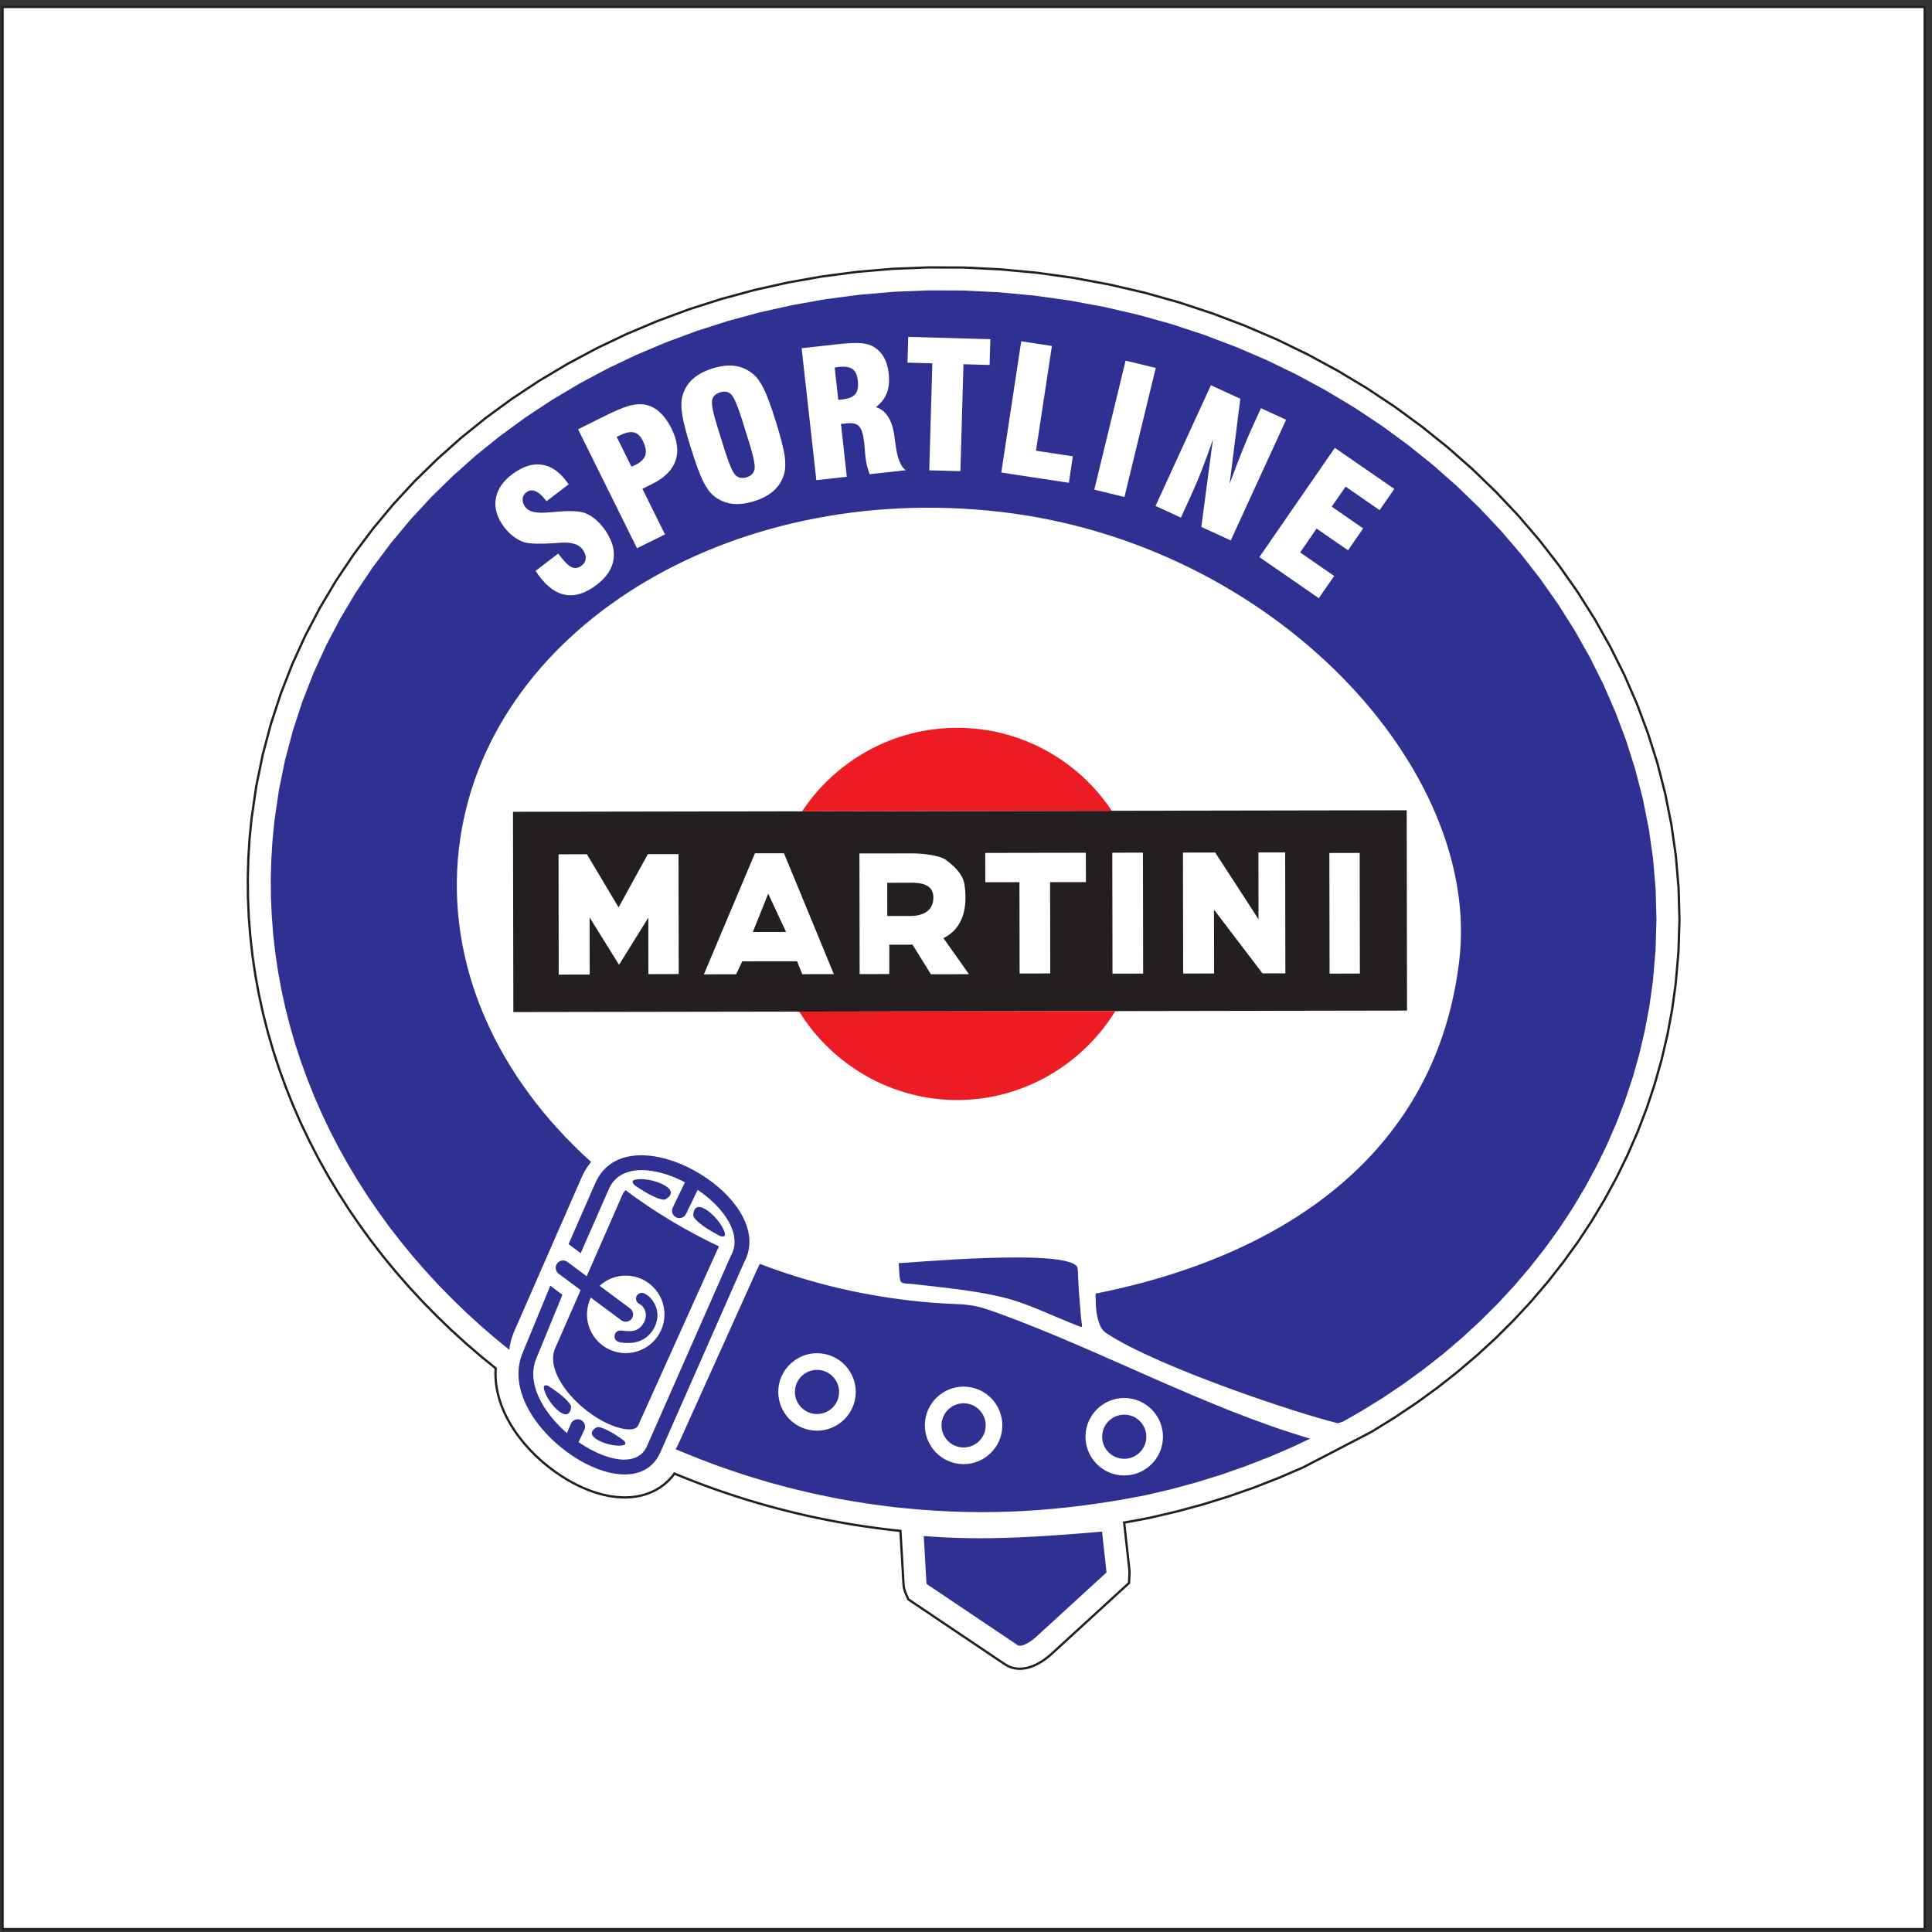
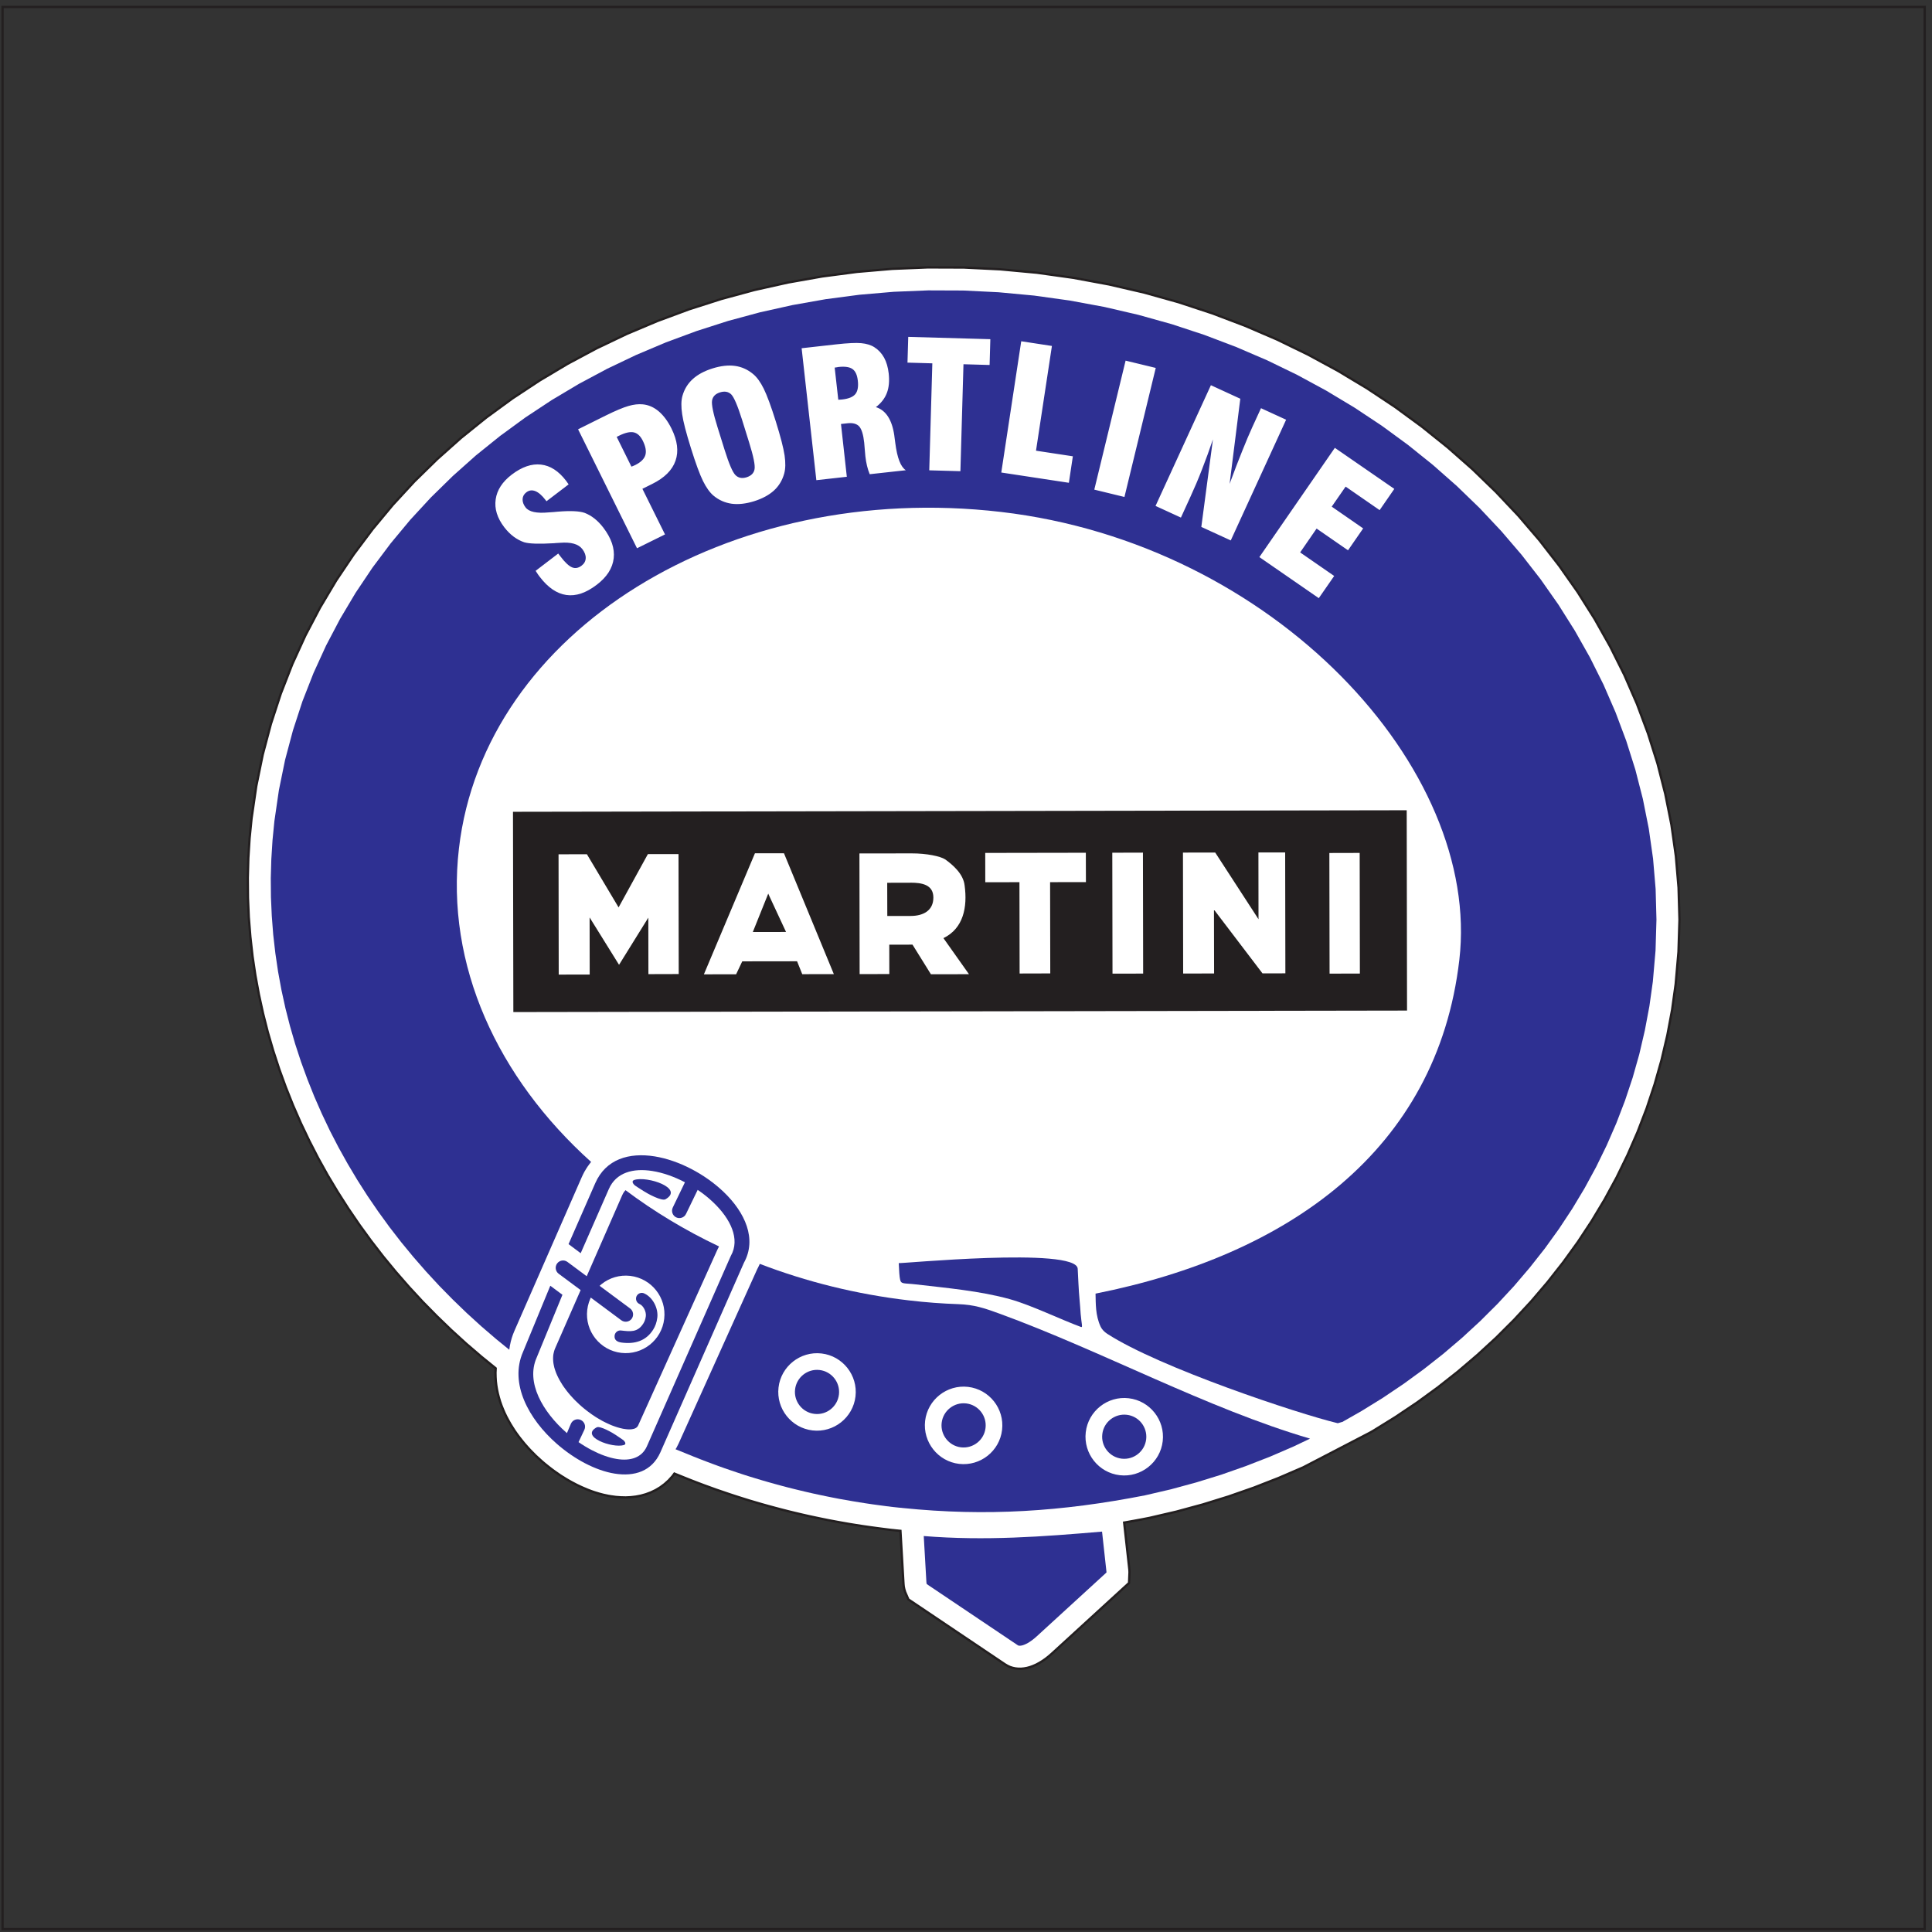
<svg xmlns="http://www.w3.org/2000/svg" width="182pt" height="182pt" viewBox="0 0 182 182" version="1.1">
  <rect x="0" y="0" width="182" height="182" fill="#333333" stroke="none" />
  <g id="surface1">
-     <path style=" stroke:none;fill-rule:evenodd;fill:rgb(100%,100%,100%);fill-opacity:1;" d="M 0.238 0.656 L 181.312 0.656 L 181.312 181.73 L 0.238 181.73 L 0.238 0.656 " />
    <path style="fill:none;stroke-width:2.16;stroke-linecap:butt;stroke-linejoin:miter;stroke:rgb(13.699%,12.199%,12.5%);stroke-opacity:1;stroke-miterlimit:2.613;" d="M 2.383 1813.438 L 1813.125 1813.438 L 1813.125 2.695 L 2.383 2.695 Z M 2.383 1813.438 " transform="matrix(0.1,0,0,-0.1,0,182)" />
    <path style=" stroke:none;fill-rule:evenodd;fill:rgb(100%,100%,100%);fill-opacity:1;" d="M 84.824 144.211 L 85.113 149.227 L 85.137 149.461 L 85.188 149.707 L 85.266 149.965 L 85.57 150.668 L 94.668 156.781 L 94.898 156.918 L 95.137 157.031 L 95.391 157.113 L 95.648 157.168 L 95.914 157.195 L 96.188 157.199 L 96.469 157.172 L 96.75 157.121 L 97.035 157.043 L 97.324 156.938 L 97.613 156.809 L 97.906 156.652 L 98.199 156.473 L 98.492 156.27 L 98.785 156.039 L 99.078 155.785 L 106.359 149.121 L 106.402 148.102 L 106.391 147.871 L 105.898 143.43 L 106.043 143.406 L 106.781 143.273 L 107.523 143.137 L 108.305 142.984 L 110.82 142.398 L 113.297 141.727 L 115.73 140.973 L 118.121 140.137 L 120.469 139.219 L 122.77 138.227 L 129.047 134.965 L 129.355 134.789 L 131.441 133.496 L 133.469 132.137 L 135.434 130.707 L 137.332 129.211 L 139.164 127.648 L 140.934 126.023 L 142.625 124.336 L 144.246 122.586 L 145.789 120.777 L 147.254 118.914 L 148.641 116.996 L 149.941 115.023 L 151.156 113 L 152.285 110.926 L 153.32 108.801 L 154.266 106.633 L 155.117 104.414 L 155.867 102.156 L 156.52 99.855 L 157.07 97.512 L 157.516 95.133 L 157.645 94.195 L 157.812 92.992 L 157.852 92.715 L 158.117 89.664 L 158.211 86.633 L 158.125 83.625 L 157.871 80.645 L 157.453 77.695 L 156.871 74.781 L 156.137 71.91 L 155.242 69.082 L 154.203 66.305 L 153.016 63.578 L 151.684 60.91 L 150.215 58.301 L 148.613 55.762 L 146.879 53.293 L 145.02 50.895 L 143.035 48.578 L 140.93 46.348 L 138.711 44.199 L 136.379 42.145 L 133.941 40.188 L 131.398 38.324 L 128.758 36.57 L 126.02 34.926 L 123.188 33.391 L 120.27 31.973 L 117.262 30.68 L 114.18 29.512 L 111.016 28.469 L 107.781 27.562 L 104.477 26.797 L 101.105 26.172 L 97.672 25.691 L 94.219 25.371 L 90.797 25.203 L 87.402 25.191 L 84.043 25.328 L 80.727 25.613 L 77.457 26.043 L 74.234 26.613 L 71.066 27.32 L 67.957 28.164 L 64.914 29.137 L 61.941 30.238 L 59.039 31.461 L 56.215 32.809 L 53.473 34.273 L 50.82 35.855 L 48.262 37.543 L 45.797 39.344 L 43.438 41.246 L 41.184 43.254 L 39.035 45.355 L 37.008 47.555 L 35.102 49.848 L 33.32 52.227 L 31.664 54.691 L 30.148 57.238 L 28.77 59.863 L 27.535 62.566 L 26.453 65.34 L 25.523 68.184 L 24.75 71.09 L 24.141 74.062 L 23.699 77.09 L 23.512 78.973 L 23.395 80.844 L 23.344 82.707 L 23.359 84.566 L 23.438 86.414 L 23.586 88.25 L 23.789 90.074 L 24.059 91.887 L 24.391 93.688 L 24.781 95.469 L 25.23 97.238 L 25.742 98.992 L 26.309 100.727 L 26.934 102.441 L 27.613 104.141 L 28.348 105.816 L 29.137 107.469 L 29.977 109.102 L 30.871 110.711 L 31.82 112.293 L 32.816 113.852 L 33.863 115.387 L 34.957 116.891 L 36.098 118.367 L 37.289 119.812 L 38.523 121.227 L 39.805 122.613 L 41.133 123.965 L 42.5 125.285 L 43.91 126.57 L 45.363 127.816 L 46.695 128.898 L 46.695 128.906 L 46.676 129.309 L 46.684 129.711 L 46.707 130.109 L 46.754 130.504 L 46.816 130.891 L 46.898 131.277 L 46.996 131.652 L 47.105 132.023 L 47.234 132.391 L 47.379 132.75 L 47.531 133.105 L 47.699 133.453 L 47.879 133.789 L 48.066 134.125 L 48.27 134.453 L 48.477 134.777 L 48.695 135.09 L 48.926 135.402 L 49.164 135.703 L 49.406 136 L 49.66 136.289 L 49.918 136.574 L 50.457 137.121 L 50.738 137.379 L 51.02 137.633 L 51.203 137.793 L 51.387 137.945 L 51.57 138.094 L 51.758 138.242 L 51.945 138.387 L 52.133 138.527 L 52.324 138.664 L 52.516 138.797 L 52.711 138.934 L 52.906 139.062 L 53.105 139.184 L 53.301 139.309 L 53.5 139.426 L 53.699 139.539 L 53.902 139.652 L 54.105 139.758 L 54.312 139.867 L 54.523 139.969 L 54.73 140.066 L 54.941 140.16 L 55.156 140.25 L 55.367 140.34 L 55.582 140.422 L 55.793 140.5 L 56.012 140.574 L 56.227 140.641 L 56.445 140.707 L 56.664 140.766 L 56.879 140.82 L 57.102 140.867 L 57.32 140.914 L 57.555 140.953 L 58.012 141.016 L 58.477 141.051 L 58.949 141.062 L 59.422 141.039 L 59.898 140.984 L 60.367 140.895 L 60.84 140.762 L 61.301 140.59 L 61.754 140.375 L 62.191 140.113 L 62.602 139.809 L 62.988 139.461 L 63.34 139.074 L 63.531 138.816 L 64.574 139.238 L 65.156 139.469 L 65.742 139.695 L 66.332 139.918 L 67.52 140.348 L 68.715 140.754 L 69.32 140.953 L 69.926 141.145 L 70.535 141.336 L 71.145 141.516 L 71.758 141.695 L 72.375 141.867 L 72.992 142.035 L 73.613 142.199 L 74.238 142.359 L 74.863 142.512 L 75.492 142.66 L 76.125 142.805 L 76.758 142.941 L 77.395 143.074 L 78.031 143.203 L 78.672 143.324 L 79.316 143.441 L 79.961 143.555 L 80.609 143.66 L 81.258 143.762 L 81.91 143.855 L 82.566 143.945 L 83.223 144.031 L 83.879 144.113 L 84.016 144.129 L 84.152 144.141 L 84.281 144.156 L 84.418 144.172 L 84.551 144.184 L 84.688 144.199 L 84.824 144.211 " />
    <path style="fill:none;stroke-width:2.16;stroke-linecap:butt;stroke-linejoin:miter;stroke:rgb(13.699%,12.199%,12.5%);stroke-opacity:1;stroke-miterlimit:2.613;" d="M 848.242 377.891 L 851.133 327.734 L 851.367 325.391 L 851.875 322.93 L 852.656 320.352 L 855.703 313.32 L 946.68 252.188 L 948.984 250.82 L 951.367 249.688 L 953.906 248.867 L 956.484 248.32 L 959.141 248.047 L 961.875 248.008 L 964.688 248.281 L 967.5 248.789 L 970.352 249.57 L 973.242 250.625 L 976.133 251.914 L 979.062 253.477 L 981.992 255.273 L 984.922 257.305 L 987.852 259.609 L 990.781 262.148 L 1063.594 328.789 L 1064.023 338.984 L 1063.906 341.289 L 1058.984 385.703 L 1060.43 385.938 L 1067.812 387.266 L 1075.234 388.633 L 1083.047 390.156 L 1108.203 396.016 L 1132.969 402.734 L 1157.305 410.273 L 1181.211 418.633 L 1204.688 427.812 L 1227.695 437.734 L 1290.469 470.352 L 1293.555 472.109 L 1314.414 485.039 L 1334.688 498.633 L 1354.336 512.93 L 1373.32 527.891 L 1391.641 543.516 L 1409.336 559.766 L 1426.25 576.641 L 1442.461 594.141 L 1457.891 612.227 L 1472.539 630.859 L 1486.406 650.039 L 1499.414 669.766 L 1511.562 690 L 1522.852 710.742 L 1533.203 731.992 L 1542.656 753.672 L 1551.172 775.859 L 1558.672 798.438 L 1565.195 821.445 L 1570.703 844.883 L 1575.156 868.672 L 1576.445 878.047 L 1578.125 890.078 L 1578.516 892.852 L 1581.172 923.359 L 1582.109 953.672 L 1581.25 983.75 L 1578.711 1013.555 L 1574.531 1043.047 L 1568.711 1072.188 L 1561.367 1100.898 L 1552.422 1129.18 L 1542.031 1156.953 L 1530.156 1184.219 L 1516.836 1210.898 L 1502.148 1236.992 L 1486.133 1262.383 L 1468.789 1287.07 L 1450.195 1311.055 L 1430.352 1334.219 L 1409.297 1356.523 L 1387.109 1378.008 L 1363.789 1398.555 L 1339.414 1418.125 L 1313.984 1436.758 L 1287.578 1454.297 L 1260.195 1470.742 L 1231.875 1486.094 L 1202.695 1500.273 L 1172.617 1513.203 L 1141.797 1524.883 L 1110.156 1535.312 L 1077.812 1544.375 L 1044.766 1552.031 L 1011.055 1558.281 L 976.719 1563.086 L 942.188 1566.289 L 907.969 1567.969 L 874.023 1568.086 L 840.43 1566.719 L 807.266 1563.867 L 774.57 1559.57 L 742.344 1553.867 L 710.664 1546.797 L 679.57 1538.359 L 649.141 1528.633 L 619.414 1517.617 L 590.391 1505.391 L 562.148 1491.914 L 534.727 1477.266 L 508.203 1461.445 L 482.617 1444.57 L 457.969 1426.562 L 434.375 1407.539 L 411.836 1387.461 L 390.352 1366.445 L 370.078 1344.453 L 351.016 1321.523 L 333.203 1297.734 L 316.641 1273.086 L 301.484 1247.617 L 287.695 1221.367 L 275.352 1194.336 L 264.531 1166.602 L 255.234 1138.164 L 247.5 1109.102 L 241.406 1079.375 L 236.992 1049.102 L 235.117 1030.273 L 233.945 1011.562 L 233.438 992.93 L 233.594 974.336 L 234.375 955.859 L 235.859 937.5 L 237.891 919.258 L 240.586 901.133 L 243.906 883.125 L 247.812 865.312 L 252.305 847.617 L 257.422 830.078 L 263.086 812.734 L 269.336 795.586 L 276.133 778.594 L 283.477 761.836 L 291.367 745.312 L 299.766 728.984 L 308.711 712.891 L 318.203 697.07 L 328.164 681.484 L 338.633 666.133 L 349.57 651.094 L 360.977 636.328 L 372.891 621.875 L 385.234 607.734 L 398.047 593.867 L 411.328 580.352 L 425 567.148 L 439.102 554.297 L 453.633 541.836 L 466.953 531.016 L 466.953 530.938 L 466.758 526.914 L 466.836 522.891 L 467.07 518.906 L 467.539 514.961 L 468.164 511.094 L 468.984 507.227 L 469.961 503.477 L 471.055 499.766 L 472.344 496.094 L 473.789 492.5 L 475.312 488.945 L 476.992 485.469 L 478.789 482.109 L 480.664 478.75 L 482.695 475.469 L 484.766 472.227 L 486.953 469.102 L 489.258 465.977 L 491.641 462.969 L 494.062 460 L 496.602 457.109 L 499.18 454.258 L 504.57 448.789 L 507.383 446.211 L 510.195 443.672 L 512.031 442.07 L 513.867 440.547 L 515.703 439.062 L 517.578 437.578 L 519.453 436.133 L 521.328 434.727 L 523.242 433.359 L 525.156 432.031 L 527.109 430.664 L 529.062 429.375 L 531.055 428.164 L 533.008 426.914 L 535 425.742 L 536.992 424.609 L 539.023 423.477 L 541.055 422.422 L 543.125 421.328 L 545.234 420.312 L 547.305 419.336 L 549.414 418.398 L 551.562 417.5 L 553.672 416.602 L 555.82 415.781 L 557.93 415 L 560.117 414.258 L 562.266 413.594 L 564.453 412.93 L 566.641 412.344 L 568.789 411.797 L 571.016 411.328 L 573.203 410.859 L 575.547 410.469 L 580.117 409.844 L 584.766 409.492 L 589.492 409.375 L 594.219 409.609 L 598.984 410.156 L 603.672 411.055 L 608.398 412.383 L 613.008 414.102 L 617.539 416.25 L 621.914 418.867 L 626.016 421.914 L 629.883 425.391 L 633.398 429.258 L 635.312 431.836 L 645.742 427.617 L 651.562 425.312 L 657.422 423.047 L 663.32 420.82 L 675.195 416.523 L 687.148 412.461 L 693.203 410.469 L 699.258 408.555 L 705.352 406.641 L 711.445 404.844 L 717.578 403.047 L 723.75 401.328 L 729.922 399.648 L 736.133 398.008 L 742.383 396.406 L 748.633 394.883 L 754.922 393.398 L 761.25 391.953 L 767.578 390.586 L 773.945 389.258 L 780.312 387.969 L 786.719 386.758 L 793.164 385.586 L 799.609 384.453 L 806.094 383.398 L 812.578 382.383 L 819.102 381.445 L 825.664 380.547 L 832.227 379.688 L 838.789 378.867 L 840.156 378.711 L 841.523 378.594 L 842.812 378.438 L 844.18 378.281 L 845.508 378.164 L 846.875 378.008 Z M 848.242 377.891 " transform="matrix(0.1,0,0,-0.1,0,182)" />
    <path style=" stroke:none;fill-rule:evenodd;fill:rgb(17.999%,18.799%,57.3%);fill-opacity:1;" d="M 103.816 144.281 L 104.23 148.051 L 104.234 148.121 L 104.234 148.133 L 97.637 154.172 L 97.41 154.367 L 97.203 154.527 L 97.012 154.66 L 96.832 154.773 L 96.664 154.859 L 96.516 154.926 L 96.379 154.977 L 96.266 155.008 L 96.172 155.023 L 96.094 155.031 L 96.035 155.031 L 95.988 155.027 L 95.957 155.02 L 95.93 155.012 L 95.902 155 L 95.828 154.953 L 87.305 149.227 L 87.301 149.219 L 87.289 149.176 L 87.281 149.133 L 87.27 149.051 L 87.02 144.699 C 92.809 145.168 98.238 144.758 103.816 144.281 " />
    <path style=" stroke:none;fill-rule:evenodd;fill:rgb(17.999%,18.799%,57.3%);fill-opacity:1;" d="M 84.664 118.984 C 84.695 119.734 84.73 120.277 84.793 120.543 C 84.891 120.992 85.152 120.863 86.258 120.992 C 89.148 121.328 92.34 121.609 95.121 122.383 C 97.145 122.945 99.848 124.273 101.84 125.008 C 102.02 125.074 101.879 124.699 101.801 123.77 C 101.77 123.406 101.758 123.016 101.703 122.504 C 101.605 121.492 101.566 120.238 101.523 119.52 C 101.41 117.426 84.535 119.086 84.664 118.984 " />
    <path style=" stroke:none;fill-rule:evenodd;fill:rgb(17.999%,18.799%,57.3%);fill-opacity:1;" d="M 67.727 117.414 C 64.547 115.906 61.598 114.125 58.926 112.117 L 58.879 112.168 L 58.789 112.281 L 58.703 112.414 L 58.609 112.602 L 52.305 126.992 L 52.242 127.148 L 52.199 127.285 L 52.164 127.426 L 52.133 127.566 L 52.113 127.711 L 52.105 127.855 L 52.102 128.008 L 52.109 128.164 L 52.121 128.32 L 52.145 128.484 L 52.18 128.656 L 52.219 128.828 L 52.27 129 L 52.332 129.18 L 52.398 129.359 L 52.477 129.543 L 52.566 129.727 L 52.66 129.914 L 52.766 130.102 L 52.879 130.289 L 52.996 130.48 L 53.125 130.668 L 53.262 130.855 L 53.402 131.043 L 53.551 131.227 L 53.707 131.414 L 53.871 131.594 L 54.039 131.777 L 54.211 131.953 L 54.57 132.297 L 54.758 132.465 L 54.879 132.57 L 55.008 132.676 L 55.133 132.777 L 55.262 132.879 L 55.395 132.98 L 55.527 133.078 L 55.656 133.172 L 55.789 133.266 L 56.055 133.445 L 56.191 133.531 L 56.328 133.613 L 56.461 133.691 L 56.734 133.848 L 56.867 133.918 L 57 133.984 L 57.129 134.047 L 57.262 134.109 L 57.391 134.168 L 57.516 134.223 L 57.645 134.277 L 57.77 134.324 L 57.891 134.367 L 58.016 134.41 L 58.133 134.449 L 58.254 134.484 L 58.367 134.516 L 58.594 134.57 L 58.703 134.594 L 58.801 134.609 L 58.977 134.633 L 59.133 134.648 L 59.277 134.652 L 59.406 134.648 L 59.527 134.637 L 59.629 134.617 L 59.719 134.598 L 59.789 134.574 L 59.906 134.516 L 59.949 134.484 L 59.988 134.453 L 60.027 134.414 L 60.062 134.367 L 60.102 134.309 L 60.152 134.199 L 67.555 117.781 L 67.594 117.699 L 67.617 117.652 L 67.711 117.469 L 67.727 117.414 " />
    <path style=" stroke:none;fill-rule:evenodd;fill:rgb(17.999%,18.799%,57.3%);fill-opacity:1;" d="M 63.637 136.523 L 65.379 137.23 L 65.945 137.453 L 66.516 137.672 L 67.086 137.887 L 67.66 138.098 L 68.238 138.305 L 68.82 138.504 L 69.398 138.699 L 69.984 138.895 L 70.574 139.082 L 71.164 139.262 L 71.758 139.441 L 72.352 139.613 L 72.953 139.781 L 73.551 139.945 L 74.156 140.105 L 74.762 140.258 L 75.371 140.406 L 75.98 140.551 L 76.594 140.691 L 77.211 140.824 L 77.828 140.953 L 78.449 141.078 L 79.07 141.199 L 80.32 141.418 L 80.953 141.523 L 81.582 141.621 L 82.215 141.715 L 83.488 141.887 L 84.133 141.965 L 84.254 141.977 L 84.383 141.992 L 84.508 142.004 L 84.641 142.02 L 84.906 142.043 L 85.039 142.059 C 92.887 142.863 100.047 142.398 107.855 140.867 L 110.289 140.301 L 112.691 139.648 L 115.055 138.918 L 117.371 138.105 L 119.645 137.219 L 121.871 136.258 L 123.41 135.523 C 113.68 132.668 103.809 127.266 94.105 123.73 C 92.688 123.215 91.77 122.91 90.277 122.855 C 88.742 122.801 87.203 122.688 85.652 122.504 C 80.672 121.926 75.945 120.738 71.574 119.059 L 71.57 119.07 L 71.441 119.348 L 71.332 119.559 L 63.934 135.969 L 63.734 136.367 L 63.637 136.523 " />
    <path style=" stroke:none;fill-rule:evenodd;fill:rgb(17.999%,18.799%,57.3%);fill-opacity:1;" d="M 94.301 48.227 C 120.047 51.223 139.57 72.402 137.473 90.426 C 135.371 108.449 121.254 118.27 103.203 121.863 C 103.23 122.766 103.176 123.902 103.688 124.988 C 103.809 125.238 104.027 125.469 104.305 125.648 C 109.211 128.828 122.242 133.164 126.012 134.07 C 126.043 134.078 126.422 133.945 126.449 133.953 L 128.254 132.926 L 130.27 131.68 L 132.227 130.363 L 134.125 128.98 L 135.961 127.535 L 137.73 126.027 L 139.434 124.457 L 141.066 122.832 L 142.629 121.148 L 144.113 119.406 L 145.527 117.613 L 146.859 115.766 L 148.109 113.871 L 149.277 111.926 L 150.359 109.934 L 151.355 107.895 L 152.262 105.812 L 153.078 103.688 L 153.801 101.52 L 154.426 99.312 L 154.949 97.066 L 155.379 94.781 L 155.703 92.469 L 155.957 89.539 L 156.043 86.629 L 155.965 83.746 L 155.723 80.887 L 155.32 78.059 L 154.762 75.262 L 154.055 72.504 L 153.195 69.785 L 152.195 67.117 L 151.055 64.492 L 149.773 61.926 L 148.355 59.414 L 146.812 56.965 L 145.137 54.578 L 143.34 52.266 L 141.422 50.027 L 139.391 47.867 L 137.242 45.789 L 134.988 43.801 L 132.625 41.902 L 130.164 40.102 L 127.602 38.402 L 124.945 36.805 L 122.199 35.316 L 119.367 33.941 L 116.449 32.688 L 113.457 31.551 L 110.387 30.539 L 107.242 29.66 L 104.031 28.914 L 100.758 28.309 L 97.418 27.844 L 94.066 27.531 L 90.738 27.367 L 87.441 27.355 L 84.184 27.488 L 80.961 27.766 L 77.785 28.184 L 74.656 28.738 L 71.586 29.422 L 68.57 30.238 L 65.621 31.184 L 62.738 32.25 L 59.926 33.438 L 57.191 34.742 L 54.539 36.16 L 51.973 37.688 L 49.496 39.324 L 47.117 41.062 L 44.836 42.898 L 42.66 44.836 L 40.59 46.863 L 38.637 48.98 L 36.801 51.188 L 35.086 53.477 L 33.496 55.848 L 32.039 58.297 L 30.715 60.816 L 29.531 63.41 L 28.488 66.07 L 27.598 68.797 L 26.855 71.586 L 26.273 74.434 L 25.848 77.355 L 25.672 79.145 L 25.559 80.941 L 25.508 82.727 L 25.523 84.512 L 25.602 86.281 L 25.738 88.043 L 25.938 89.793 L 26.195 91.531 L 26.512 93.258 L 26.887 94.973 L 27.32 96.668 L 27.809 98.352 L 28.355 100.02 L 28.957 101.668 L 29.609 103.301 L 30.316 104.914 L 31.074 106.508 L 31.887 108.082 L 32.75 109.629 L 33.66 111.156 L 34.621 112.66 L 35.633 114.137 L 36.688 115.59 L 37.793 117.016 L 38.941 118.41 L 40.137 119.781 L 41.375 121.121 L 42.656 122.426 L 43.98 123.703 L 45.348 124.949 L 46.754 126.156 L 47.977 127.152 L 47.977 127.141 L 48.031 126.777 L 48.109 126.414 L 48.207 126.051 L 48.328 125.695 L 48.465 125.359 L 54.805 110.887 L 54.922 110.637 L 55.055 110.379 L 55.199 110.137 L 55.352 109.898 L 55.516 109.672 L 55.684 109.457 C 46.867 101.527 41.953 90.918 43.234 79.922 C 45.613 59.465 68.555 45.227 94.301 48.227 " />
    <path style=" stroke:none;fill-rule:evenodd;fill:rgb(100%,100%,100%);fill-opacity:1;" d="M 59.367 120.191 C 61.371 120.426 62.805 122.238 62.57 124.238 C 62.34 126.242 60.527 127.676 58.523 127.445 C 56.523 127.211 55.086 125.398 55.32 123.395 C 55.555 121.395 57.367 119.961 59.367 120.191 " />
    <path style=" stroke:none;fill-rule:nonzero;fill:rgb(17.999%,18.799%,57.3%);fill-opacity:1;" d="M 52.629 119.992 C 52.32 119.762 52.258 119.328 52.484 119.02 C 52.715 118.711 53.152 118.648 53.457 118.879 L 59.359 123.262 C 59.668 123.492 59.73 123.926 59.504 124.234 C 59.273 124.539 58.84 124.602 58.531 124.375 L 52.629 119.992 " />
    <path style=" stroke:none;fill-rule:nonzero;fill:rgb(17.999%,18.799%,57.3%);fill-opacity:1;" d="M 60.234 122.836 C 59.961 122.711 59.84 122.391 59.961 122.113 C 60.086 121.84 60.406 121.719 60.68 121.84 L 60.684 121.844 C 61.504 122.211 62.023 123.246 61.922 124.113 C 61.867 124.57 61.73 124.941 61.527 125.262 C 60.859 126.316 59.809 126.641 58.551 126.473 C 58.129 126.414 57.848 126.23 57.898 125.812 C 57.934 125.516 58.203 125.297 58.504 125.336 C 59.371 125.434 60.059 125.539 60.605 124.676 C 60.723 124.492 60.805 124.27 60.84 123.988 C 60.887 123.582 60.637 123.016 60.238 122.836 L 60.234 122.836 " />
    <path style=" stroke:none;fill-rule:nonzero;fill:rgb(17.999%,18.799%,57.3%);fill-opacity:1;" d="M 49.27 127.355 L 51.84 121.121 L 52.984 121.973 L 50.547 127.91 C 49.531 130.223 51.113 132.992 53.363 134.965 C 53.379 134.98 53.391 134.992 53.406 135.004 L 53.789 134.102 C 53.949 133.758 54.363 133.602 54.711 133.766 C 55.059 133.926 55.211 134.336 55.051 134.684 L 54.5 135.852 C 54.906 136.133 55.328 136.387 55.746 136.605 C 56.555 137.027 57.359 137.32 58.109 137.441 C 59.375 137.645 60.449 137.332 60.934 136.258 L 68.824 118.355 L 68.84 118.324 L 68.852 118.297 C 69.738 116.727 68.828 114.824 67.195 113.27 C 66.75 112.844 66.254 112.445 65.723 112.09 L 64.625 114.355 C 64.461 114.699 64.047 114.844 63.699 114.68 C 63.355 114.512 63.211 114.098 63.379 113.75 L 64.523 111.375 C 64.508 111.363 64.492 111.355 64.473 111.348 C 63.484 110.836 62.445 110.469 61.453 110.312 C 59.652 110.023 58.035 110.445 57.352 112.016 L 54.703 118.055 L 53.559 117.199 L 56.074 111.461 C 57.07 109.188 59.262 108.551 61.668 108.934 C 62.801 109.117 63.988 109.531 65.109 110.113 C 66.223 110.688 67.273 111.43 68.148 112.262 C 70.211 114.227 71.312 116.727 70.082 118.953 L 62.203 136.828 C 61.41 138.59 59.777 139.121 57.891 138.816 C 56.996 138.672 56.043 138.328 55.105 137.84 C 54.191 137.363 53.281 136.734 52.449 136.008 C 49.793 133.68 47.973 130.316 49.27 127.355 " />
    <path style=" stroke:none;fill-rule:evenodd;fill:rgb(17.999%,18.799%,57.3%);fill-opacity:1;" d="M 59.773 111.641 C 59.848 111.715 60.398 112.051 60.629 112.203 C 60.984 112.438 62.344 113.18 62.695 112.973 C 64.488 111.934 60.953 110.758 59.75 111.156 C 59.422 111.266 59.695 111.57 59.773 111.641 " />
-     <path style=" stroke:none;fill-rule:evenodd;fill:rgb(17.999%,18.799%,57.3%);fill-opacity:1;" d="M 67.855 116.445 C 67.754 116.41 67.195 116.082 66.957 115.949 C 66.586 115.746 65.293 114.891 65.309 114.48 C 65.391 112.414 68.086 114.984 68.293 116.238 C 68.352 116.582 67.953 116.477 67.855 116.445 " />
-     <path style=" stroke:none;fill-rule:evenodd;fill:rgb(17.999%,18.799%,57.3%);fill-opacity:1;" d="M 51.648 130.559 C 51.734 130.598 52.215 130.945 52.422 131.086 C 52.746 131.305 53.848 132.195 53.801 132.566 C 53.551 134.445 51.312 131.867 51.23 130.711 C 51.207 130.395 51.559 130.52 51.648 130.559 " />
    <path style=" stroke:none;fill-rule:evenodd;fill:rgb(17.999%,18.799%,57.3%);fill-opacity:1;" d="M 58.758 135.699 C 58.691 135.633 58.215 135.324 58.016 135.184 C 57.707 134.973 56.523 134.289 56.207 134.461 C 54.602 135.336 57.695 136.453 58.77 136.129 C 59.059 136.039 58.824 135.766 58.758 135.699 " />
    <path style=" stroke:none;fill-rule:evenodd;fill:rgb(13.699%,12.199%,12.5%);fill-opacity:1;" d="M 48.324 76.473 L 132.516 76.328 L 132.547 95.199 L 48.359 95.34 L 48.324 76.473 " />
    <path style=" stroke:none;fill-rule:evenodd;fill:rgb(100%,100%,100%);fill-opacity:1;" d="M 114.359 85.688 L 114.371 91.703 L 111.457 91.711 L 111.438 80.316 L 114.477 80.312 L 118.555 86.594 L 118.547 80.305 L 121.066 80.301 L 121.086 91.691 L 118.93 91.695 L 114.359 85.688 " />
    <path style=" stroke:none;fill-rule:evenodd;fill:rgb(100%,100%,100%);fill-opacity:1;" d="M 104.801 91.719 L 104.781 80.328 L 107.668 80.32 L 107.688 91.715 L 104.801 91.719 " />
    <path style=" stroke:none;fill-rule:evenodd;fill:rgb(100%,100%,100%);fill-opacity:1;" d="M 125.25 91.719 L 125.23 80.355 L 128.086 80.348 L 128.105 91.711 L 125.25 91.719 " />
    <path style=" stroke:none;fill-rule:evenodd;fill:rgb(100%,100%,100%);fill-opacity:1;" d="M 96.051 91.707 L 96.035 83.105 L 92.816 83.109 L 92.812 80.348 L 102.289 80.332 L 102.297 83.098 L 98.922 83.102 L 98.938 91.699 L 96.051 91.707 " />
    <path style=" stroke:none;fill-rule:evenodd;fill:rgb(100%,100%,100%);fill-opacity:1;" d="M 88.875 88.375 C 90.758 87.461 91.148 85.453 90.871 83.418 C 90.75 82.297 89.715 81.445 89.047 80.961 C 88.59 80.66 87.281 80.387 85.887 80.391 L 85.734 80.391 L 80.961 80.398 L 80.98 91.762 L 83.777 91.758 L 83.773 88.992 L 85.746 88.988 L 85.961 88.988 L 87.695 91.777 L 91.281 91.773 Z M 85.805 86.285 L 83.586 86.285 L 83.578 83.16 L 85.738 83.156 L 85.797 83.152 C 86.832 83.152 87.926 83.332 87.926 84.547 C 87.93 85.793 86.957 86.281 85.805 86.285 " />
    <path style=" stroke:none;fill-rule:evenodd;fill:rgb(100%,100%,100%);fill-opacity:1;" d="M 73.852 80.379 L 72.484 80.383 L 71.117 80.383 L 66.309 91.785 L 69.344 91.781 L 69.922 90.562 L 75.086 90.555 L 75.574 91.77 L 78.551 91.766 Z M 72.496 87.797 L 70.918 87.797 L 72.371 84.18 L 72.492 84.453 L 74.047 87.793 L 72.496 87.797 " />
    <path style=" stroke:none;fill-rule:evenodd;fill:rgb(100%,100%,100%);fill-opacity:1;" d="M 52.633 91.809 L 52.617 80.477 L 55.289 80.473 L 58.273 85.48 L 61.031 80.461 L 63.918 80.457 L 63.938 91.758 L 61.082 91.766 L 61.074 86.445 L 58.316 90.887 L 55.543 86.426 L 55.551 91.805 L 52.633 91.809 " />
-     <path style=" stroke:none;fill-rule:evenodd;fill:rgb(92.899%,10.999%,14.099%);fill-opacity:1;" d="M 104.734 76.379 C 101.594 71.648 96.199 68.551 90.148 68.562 C 84.066 68.574 78.715 71.688 75.559 76.426 Z M 74.969 95.297 L 75.305 95.324 C 78.414 100.305 83.949 103.637 90.207 103.625 C 96.438 103.613 101.961 100.262 105.051 95.277 L 105.555 95.242 L 74.969 95.297 " />
    <path style=" stroke:none;fill-rule:evenodd;fill:rgb(100%,100%,100%);fill-opacity:1;" d="M 50.457 53.773 L 52.586 52.145 L 52.809 52.434 C 53.227 52.984 53.586 53.32 53.887 53.445 C 54.184 53.57 54.488 53.516 54.789 53.285 C 55.035 53.098 55.164 52.863 55.176 52.586 C 55.191 52.309 55.082 52.023 54.859 51.727 C 54.492 51.246 53.793 51.051 52.762 51.133 C 52.59 51.145 52.457 51.148 52.367 51.156 L 52.203 51.172 C 50.793 51.254 49.852 51.227 49.379 51.082 C 49.031 50.965 48.703 50.785 48.387 50.555 C 48.07 50.316 47.773 50.02 47.5 49.664 C 46.84 48.797 46.566 47.922 46.695 47.039 C 46.82 46.16 47.324 45.387 48.207 44.711 C 49.168 43.98 50.086 43.664 50.961 43.766 C 51.84 43.863 52.629 44.375 53.332 45.297 C 53.359 45.336 53.398 45.391 53.449 45.465 C 53.496 45.535 53.535 45.59 53.566 45.629 L 51.48 47.219 L 51.387 47.098 C 51.055 46.664 50.734 46.387 50.43 46.266 C 50.121 46.145 49.84 46.18 49.582 46.379 C 49.359 46.547 49.242 46.762 49.23 47.02 C 49.219 47.277 49.309 47.539 49.508 47.797 C 49.828 48.219 50.547 48.375 51.668 48.27 C 51.875 48.258 52.035 48.246 52.145 48.238 C 52.23 48.227 52.355 48.215 52.52 48.203 C 53.727 48.102 54.578 48.141 55.078 48.316 C 55.391 48.438 55.699 48.609 55.996 48.844 C 56.293 49.078 56.57 49.363 56.832 49.703 C 57.59 50.699 57.918 51.66 57.812 52.594 C 57.703 53.527 57.172 54.359 56.211 55.09 C 55.203 55.859 54.254 56.18 53.352 56.051 C 52.457 55.922 51.617 55.352 50.844 54.336 C 50.793 54.27 50.742 54.199 50.691 54.129 C 50.641 54.059 50.559 53.934 50.457 53.773 Z M 59.48 43.957 C 59.523 43.941 59.57 43.926 59.621 43.906 C 59.676 43.887 59.746 43.855 59.84 43.809 C 60.363 43.551 60.68 43.238 60.793 42.879 C 60.902 42.52 60.824 42.066 60.555 41.523 C 60.332 41.07 60.047 40.809 59.703 40.73 C 59.352 40.656 58.895 40.758 58.32 41.043 L 58.094 41.156 Z M 60.008 51.648 L 54.457 40.441 L 57.031 39.16 C 57.98 38.691 58.707 38.387 59.199 38.246 C 59.691 38.102 60.145 38.051 60.547 38.09 C 61.086 38.141 61.586 38.355 62.051 38.746 C 62.512 39.141 62.914 39.68 63.254 40.367 C 63.816 41.504 63.945 42.512 63.637 43.398 C 63.332 44.285 62.598 45.016 61.438 45.59 L 60.516 46.047 L 62.645 50.344 Z M 70.57 41.68 L 69.898 39.523 C 69.48 38.199 69.141 37.41 68.879 37.148 C 68.609 36.891 68.262 36.828 67.82 36.965 C 67.391 37.102 67.145 37.355 67.078 37.727 C 67.016 38.102 67.184 38.938 67.594 40.246 L 68.266 42.398 C 68.672 43.688 69.008 44.473 69.273 44.746 C 69.543 45.023 69.895 45.098 70.332 44.961 C 70.77 44.82 71.02 44.566 71.082 44.195 C 71.148 43.824 70.977 42.984 70.57 41.68 Z M 65.086 42.211 C 64.637 40.773 64.359 39.711 64.262 39.016 C 64.156 38.32 64.164 37.75 64.285 37.305 C 64.461 36.672 64.785 36.141 65.258 35.711 C 65.73 35.281 66.355 34.945 67.133 34.703 C 67.91 34.461 68.613 34.383 69.238 34.469 C 69.863 34.555 70.43 34.809 70.934 35.227 C 71.301 35.523 71.637 35.992 71.949 36.621 C 72.258 37.25 72.637 38.277 73.086 39.711 C 73.531 41.137 73.805 42.199 73.91 42.895 C 74.012 43.59 74 44.168 73.871 44.621 C 73.695 45.246 73.379 45.777 72.91 46.207 C 72.438 46.637 71.812 46.973 71.043 47.215 C 70.266 47.457 69.562 47.535 68.93 47.453 C 68.293 47.363 67.723 47.113 67.223 46.699 C 66.867 46.402 66.535 45.938 66.223 45.309 C 65.914 44.68 65.535 43.648 65.086 42.211 Z M 78.969 37.656 C 79.016 37.648 79.082 37.648 79.156 37.645 C 79.234 37.641 79.293 37.637 79.332 37.633 C 79.938 37.566 80.348 37.398 80.574 37.129 C 80.797 36.855 80.875 36.434 80.809 35.859 C 80.75 35.324 80.586 34.961 80.309 34.766 C 80.035 34.57 79.594 34.504 78.992 34.57 C 78.953 34.578 78.895 34.586 78.82 34.602 C 78.742 34.613 78.68 34.621 78.629 34.629 Z M 76.902 45.234 L 75.516 32.805 L 78.785 32.438 C 79.855 32.32 80.641 32.281 81.133 32.328 C 81.629 32.375 82.043 32.5 82.371 32.711 C 82.758 32.961 83.062 33.289 83.285 33.695 C 83.508 34.102 83.652 34.598 83.719 35.184 C 83.797 35.895 83.742 36.512 83.543 37.023 C 83.348 37.535 83.004 37.977 82.512 38.352 C 83.453 38.648 84.031 39.539 84.246 41.023 L 84.25 41.066 C 84.273 41.219 84.301 41.445 84.34 41.742 C 84.52 43.141 84.848 43.988 85.332 44.297 L 81.93 44.672 C 81.828 44.422 81.742 44.16 81.676 43.883 C 81.609 43.602 81.555 43.301 81.52 42.98 C 81.496 42.781 81.477 42.539 81.457 42.258 C 81.438 41.973 81.422 41.785 81.41 41.699 C 81.328 40.941 81.172 40.434 80.941 40.172 C 80.707 39.918 80.336 39.816 79.82 39.875 L 79.223 39.941 L 79.773 44.914 Z M 87.539 44.305 L 87.828 34.227 L 85.488 34.16 L 85.559 31.734 L 93.293 31.953 L 93.223 34.383 L 90.762 34.312 L 90.473 44.387 Z M 100.691 45.48 L 94.324 44.512 L 96.203 32.148 L 99.094 32.59 L 97.594 42.457 L 101.066 42.984 Z M 103.086 46.125 L 106.035 33.973 L 108.875 34.66 L 105.926 46.816 Z M 108.855 47.66 L 114.07 36.289 L 116.84 37.562 L 115.832 45.586 C 116.281 44.363 116.684 43.316 117.039 42.438 C 117.387 41.566 117.699 40.832 117.969 40.242 L 118.789 38.453 L 121.156 39.539 L 115.941 50.91 L 113.168 49.637 L 114.262 41.391 C 113.926 42.375 113.586 43.32 113.23 44.227 C 112.879 45.137 112.508 46.004 112.125 46.836 L 111.246 48.758 Z M 118.637 52.48 L 125.746 42.188 L 131.348 46.055 L 129.965 48.055 L 126.762 45.84 L 125.453 47.727 L 128.414 49.777 L 126.988 51.84 L 124.027 49.793 L 122.477 52.039 L 125.684 54.258 L 124.234 56.348 L 118.637 52.48 " />
    <path style=" stroke:none;fill-rule:evenodd;fill:rgb(100%,100%,100%);fill-opacity:1;" d="M 77.387 127.5 C 79.383 127.73 80.824 129.551 80.59 131.547 C 80.359 133.543 78.539 134.984 76.543 134.75 C 74.547 134.52 73.105 132.699 73.34 130.703 C 73.574 128.707 75.391 127.27 77.387 127.5 Z M 77.207 129.059 C 78.344 129.191 79.164 130.227 79.031 131.367 C 78.898 132.504 77.863 133.328 76.723 133.191 C 75.586 133.062 74.766 132.023 74.898 130.887 C 75.031 129.746 76.066 128.926 77.207 129.059 Z M 91.195 130.648 C 93.195 130.883 94.633 132.699 94.398 134.699 C 94.168 136.695 92.352 138.133 90.352 137.902 C 88.355 137.668 86.918 135.848 87.148 133.852 C 87.379 131.855 89.199 130.418 91.195 130.648 Z M 106.328 131.719 C 108.324 131.953 109.762 133.77 109.531 135.766 C 109.301 137.762 107.48 139.203 105.484 138.969 C 103.488 138.738 102.047 136.918 102.281 134.922 C 102.512 132.926 104.332 131.484 106.328 131.719 Z M 91.016 132.207 C 92.156 132.34 92.977 133.375 92.84 134.516 C 92.711 135.656 91.672 136.473 90.535 136.344 C 89.395 136.211 88.574 135.172 88.707 134.035 C 88.84 132.895 89.879 132.074 91.016 132.207 Z M 106.145 133.277 C 107.285 133.406 108.105 134.445 107.973 135.586 C 107.84 136.723 106.805 137.543 105.664 137.41 C 104.527 137.277 103.703 136.242 103.84 135.102 C 103.969 133.965 105.008 133.145 106.145 133.277 " />
  </g>
</svg>